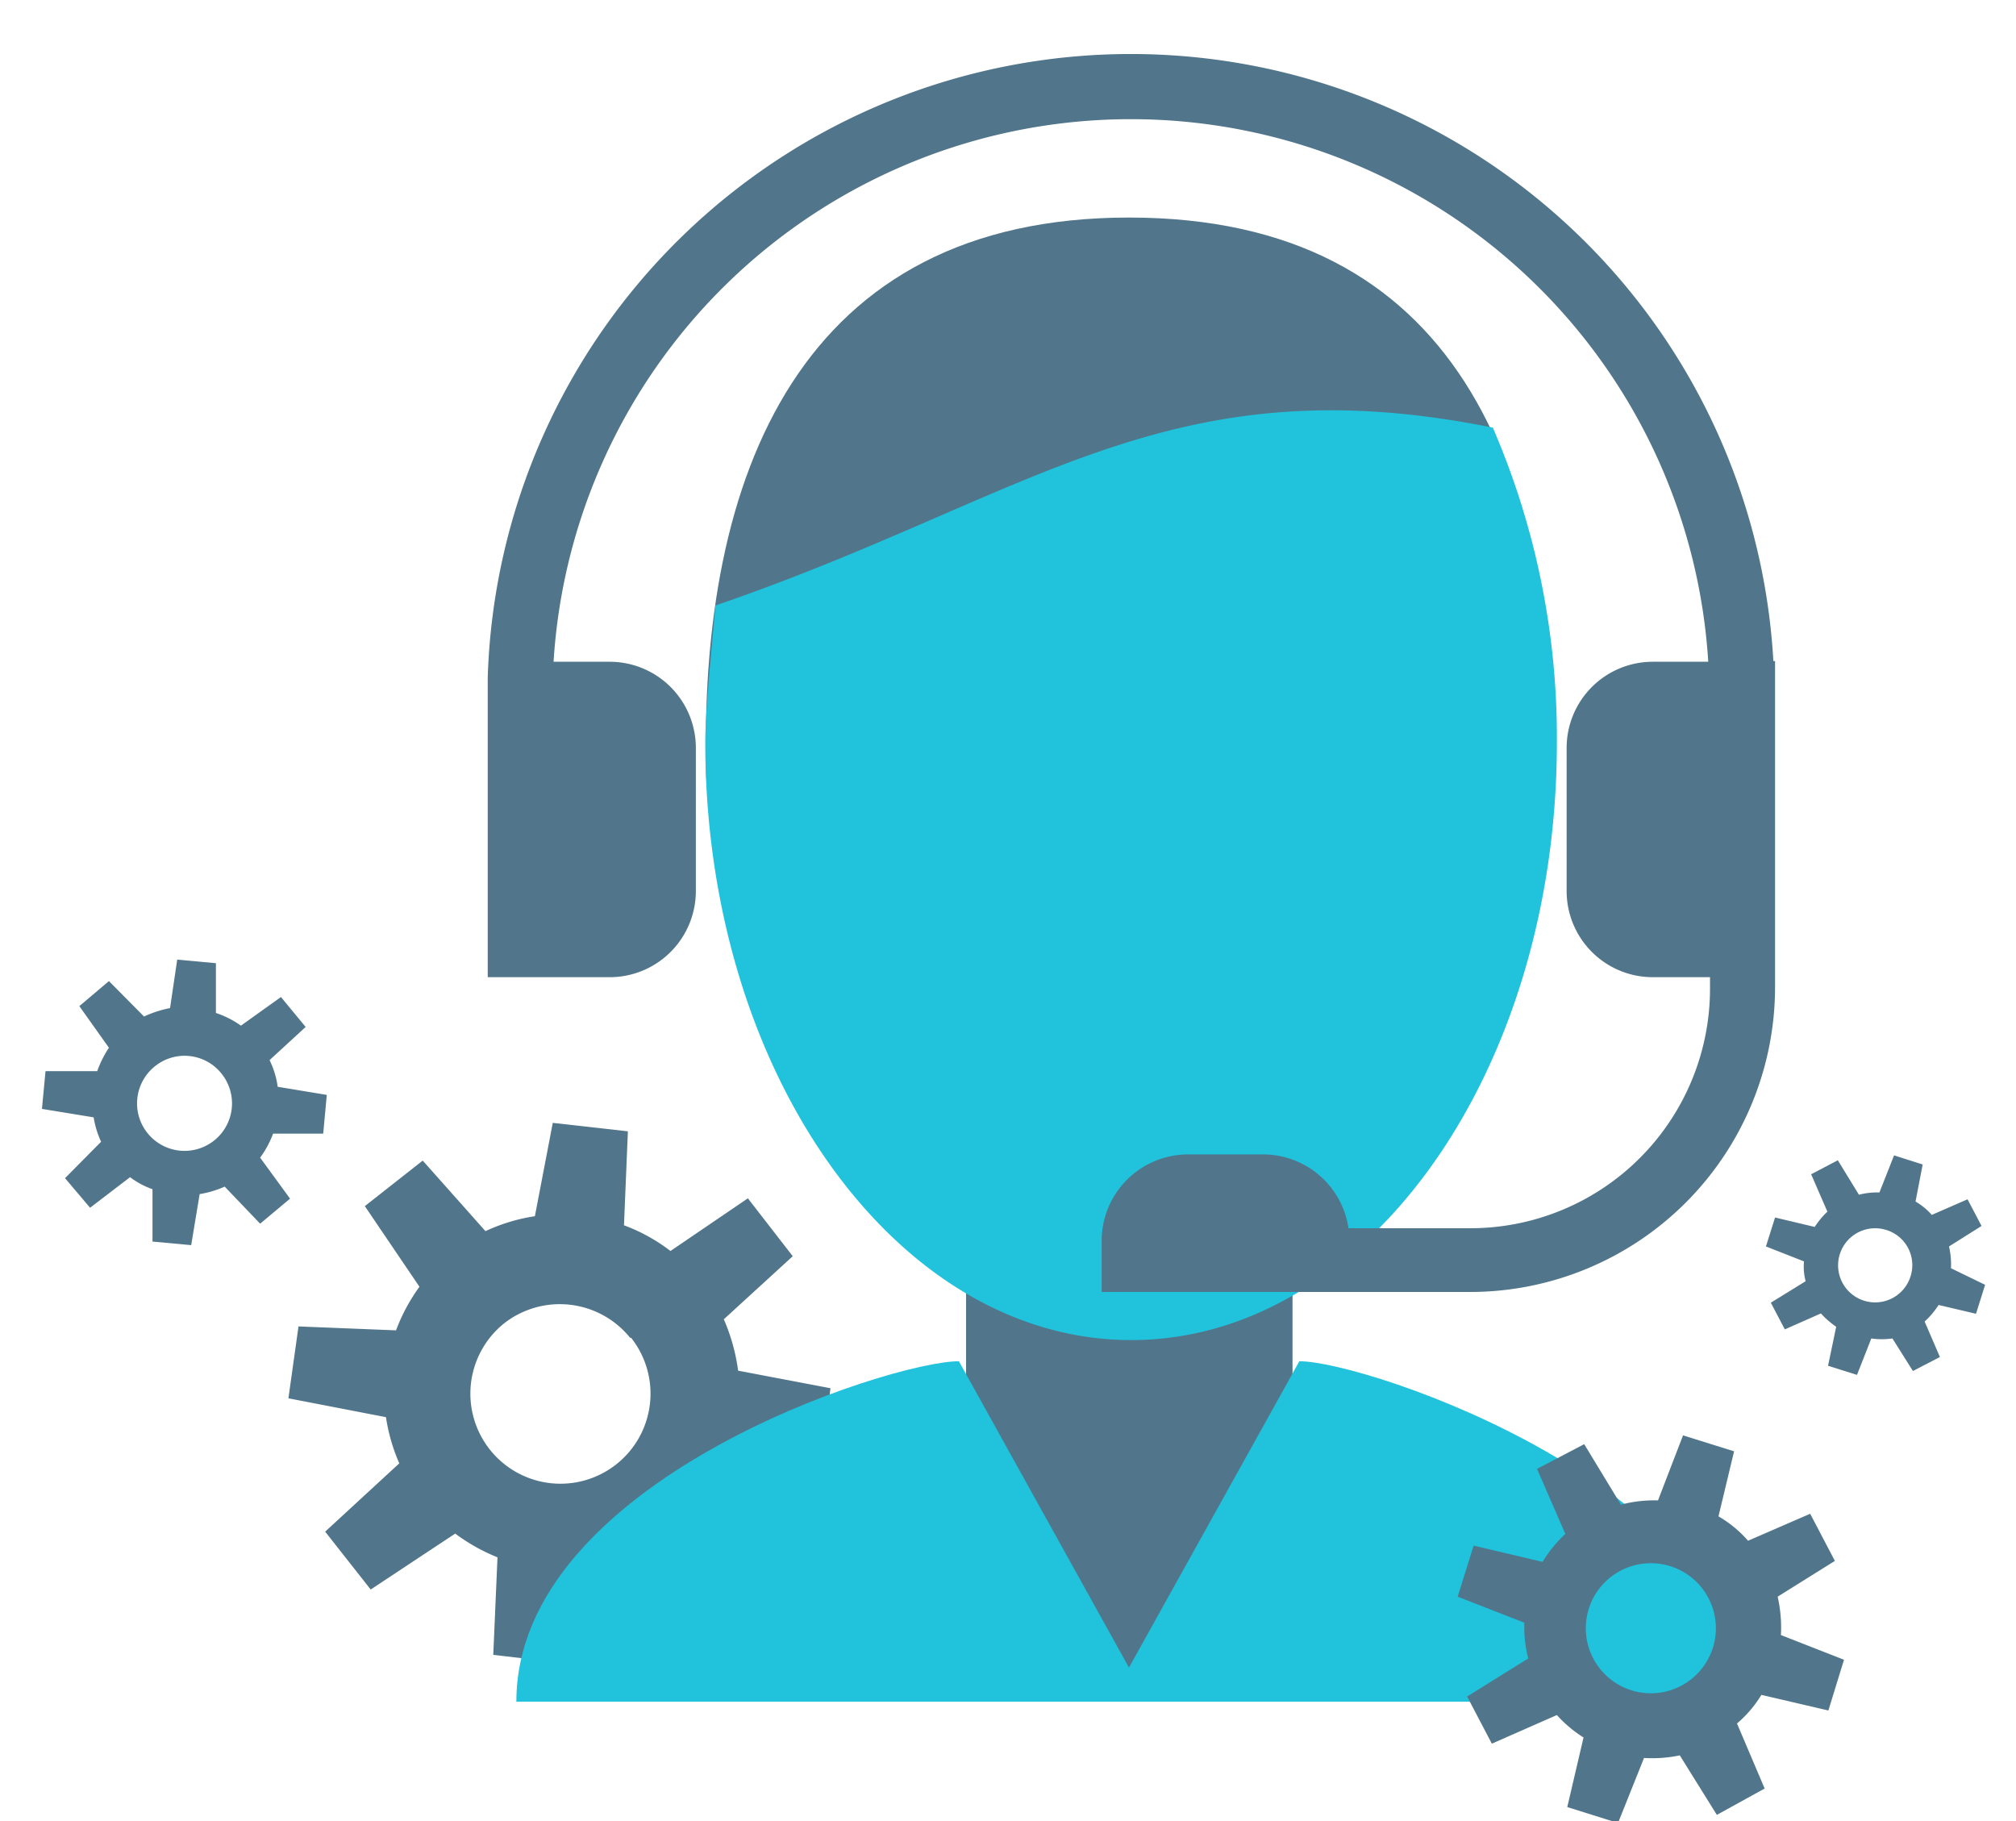
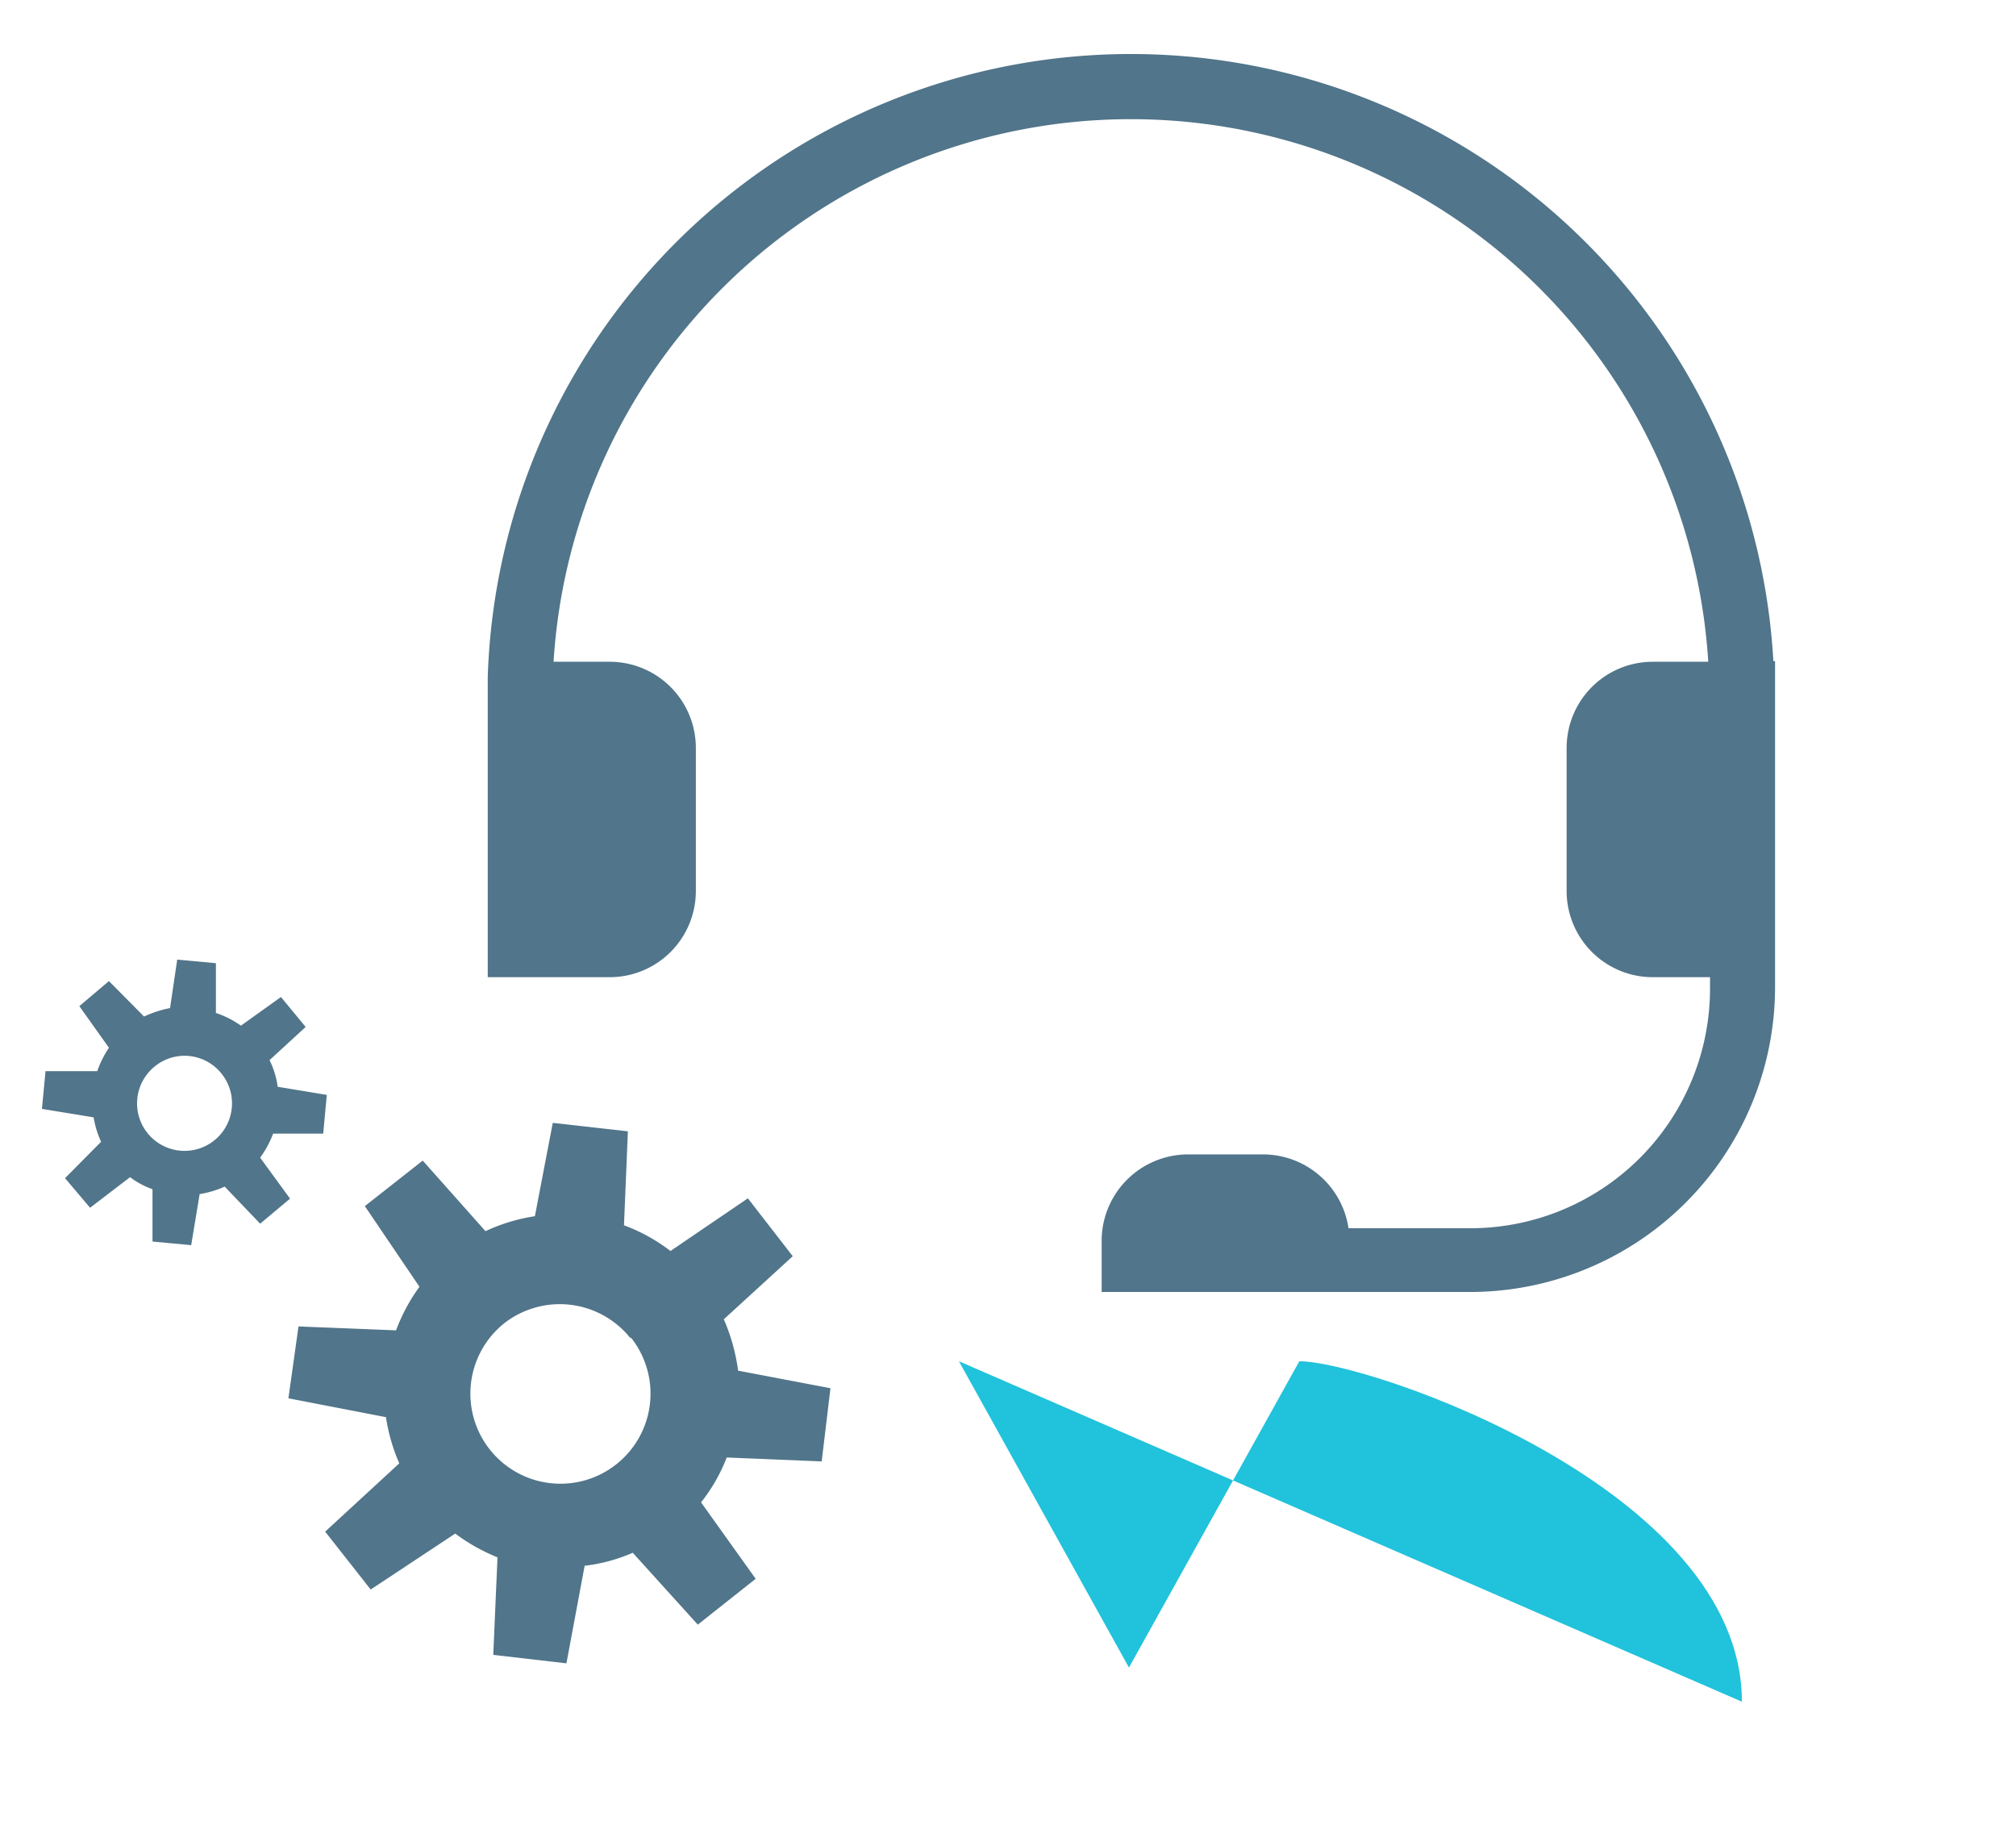
<svg xmlns="http://www.w3.org/2000/svg" id="Layer_1" data-name="Layer 1" viewBox="0 0 62 56">
  <defs>
    <style>.cls-1,.cls-3{fill:#51758a;}.cls-2{fill:#21c2db;}.cls-3{stroke:#51758a;stroke-miterlimit:10;}</style>
  </defs>
  <title>Icons_5ac</title>
-   <path class="cls-1" d="M59.13,35.81l-.88-.28-.45,1.14a2.22,2.22,0,0,0-.63.07l-.65-1.06-.82.43.5,1.15a2.5,2.5,0,0,0-.39.47l-1.22-.29-.28.89,1.17.46a1.78,1.78,0,0,0,.05.61l-1.07.66.43.82L56,40.39a2.66,2.66,0,0,0,.47.41L56.22,42l.89.28.44-1.12a2.35,2.35,0,0,0,.65,0l.63,1,.83-.43-.47-1.09a2.64,2.64,0,0,0,.43-.51l1.15.27.28-.89L60,39a2.46,2.46,0,0,0-.06-.67l1-.63-.43-.82-1.1.48a2,2,0,0,0-.5-.41Zm-.37,3.43A1.14,1.14,0,1,1,58,37.82,1.13,1.13,0,0,1,58.76,39.24Z" />
  <path class="cls-1" d="M3.35,30.17l-.91.77.91,1.28a3.23,3.23,0,0,0-.36.72l-1.59,0L1.29,34.1l1.59.26a2.83,2.83,0,0,0,.23.75L2,36.23l.77.91L4,36.2a2.55,2.55,0,0,0,.69.37l0,1.61,1.19.11.26-1.57a3.09,3.09,0,0,0,.77-.23L8,37.63l.92-.77L8,35.6a3.12,3.12,0,0,0,.4-.74l1.54,0,.11-1.19-1.51-.25a2.68,2.68,0,0,0-.25-.82L9.4,31.58l-.76-.92-1.23.88a2.94,2.94,0,0,0-.77-.39l0-1.53-1.19-.11L5.23,31a3.4,3.4,0,0,0-.8.26ZM6.8,33a1.46,1.46,0,1,1-2.06-.19A1.45,1.45,0,0,1,6.8,33Z" />
  <path class="cls-1" d="M13,35.69l-1.78,1.4,1.68,2.48a5.61,5.61,0,0,0-.72,1.34l-3-.12L8.87,43l3,.58A5.61,5.61,0,0,0,12.28,45L10,47.1l1.4,1.78L14,47.16a5.76,5.76,0,0,0,1.3.73l-.13,3,2.25.26.56-3a5.25,5.25,0,0,0,1.48-.4l2,2.21,1.78-1.41L21.56,46.2a5.3,5.3,0,0,0,.79-1.38l2.92.12.27-2.25-2.84-.54a5.91,5.91,0,0,0-.44-1.58l2.12-1.94L23,36.85l-2.38,1.62a5.42,5.42,0,0,0-1.43-.79l.12-2.89L17,34.53l-.55,2.87a5.55,5.55,0,0,0-1.52.46Zm6.41,5.45a2.77,2.77,0,1,1-3.9-.45A2.78,2.78,0,0,1,19.38,41.14Z" />
-   <path class="cls-1" d="M29.71,38.27v4.64c-2,0-13.08,4-13.08,9.06h36.2c0-5-11.06-9.06-13.08-9.06V38.27Z" />
-   <path class="cls-1" d="M47.8,23.94c0-9.53-3-17.25-13.08-17.25h0c-10.06,0-13.26,7.84-13,17.25" />
-   <path class="cls-2" d="M53.57,52.33c0-6.56-11.52-10.47-13.61-10.47l-5.24,9.42-5.23-9.42c-2.1,0-13.61,3.69-13.61,10.47Z" />
-   <path class="cls-2" d="M47.88,22.83C47.88,33,42,41.21,34.79,41.21S21.69,33,21.69,22.83c0-1.14.3-3.93.31-4.21,9.67-3.31,13.86-7.5,23.91-5.47A24,24,0,0,1,47.88,22.83Z" />
+   <path class="cls-2" d="M53.57,52.33c0-6.56-11.52-10.47-13.61-10.47l-5.24,9.42-5.23-9.42Z" />
  <path class="cls-3" d="M54.06,20.83a19.29,19.29,0,0,0-38.56,0h0v8.72h3.25a2.15,2.15,0,0,0,2.15-2.15V23a2.15,2.15,0,0,0-2.15-2.15H16.5a18.29,18.29,0,0,1,36.56,0H50.83A2.15,2.15,0,0,0,48.68,23V27.4a2.15,2.15,0,0,0,2.15,2.15h2.26v.86a7.87,7.87,0,0,1-7.86,7.86H41V38.2A2.16,2.16,0,0,0,38.88,36H36.53a2.16,2.16,0,0,0-2.15,2.16v1.07H45.23a8.88,8.88,0,0,0,8.86-8.86V20.83Z" />
-   <path class="cls-1" d="M48.72,44.41l-1.45.76.87,2a4.06,4.06,0,0,0-.7.86l-2.12-.5-.49,1.57,2.05.8A3.86,3.86,0,0,0,47,51l-1.88,1.17.76,1.45,2-.88a3.85,3.85,0,0,0,.82.69l-.5,2.14,1.56.49.8-2a4.11,4.11,0,0,0,1.1-.08l1.14,1.83L54.27,55,53.42,53a3.69,3.69,0,0,0,.75-.88l2.06.48.48-1.56-1.94-.76a4.29,4.29,0,0,0-.1-1.18L56.43,48l-.76-1.45-1.91.83a3.64,3.64,0,0,0-.91-.75l.48-2-1.57-.49-.77,2a4,4,0,0,0-1.14.13Zm3.82,4.73a2,2,0,1,1-2.7-.84A2,2,0,0,1,52.54,49.14Z" />
</svg>